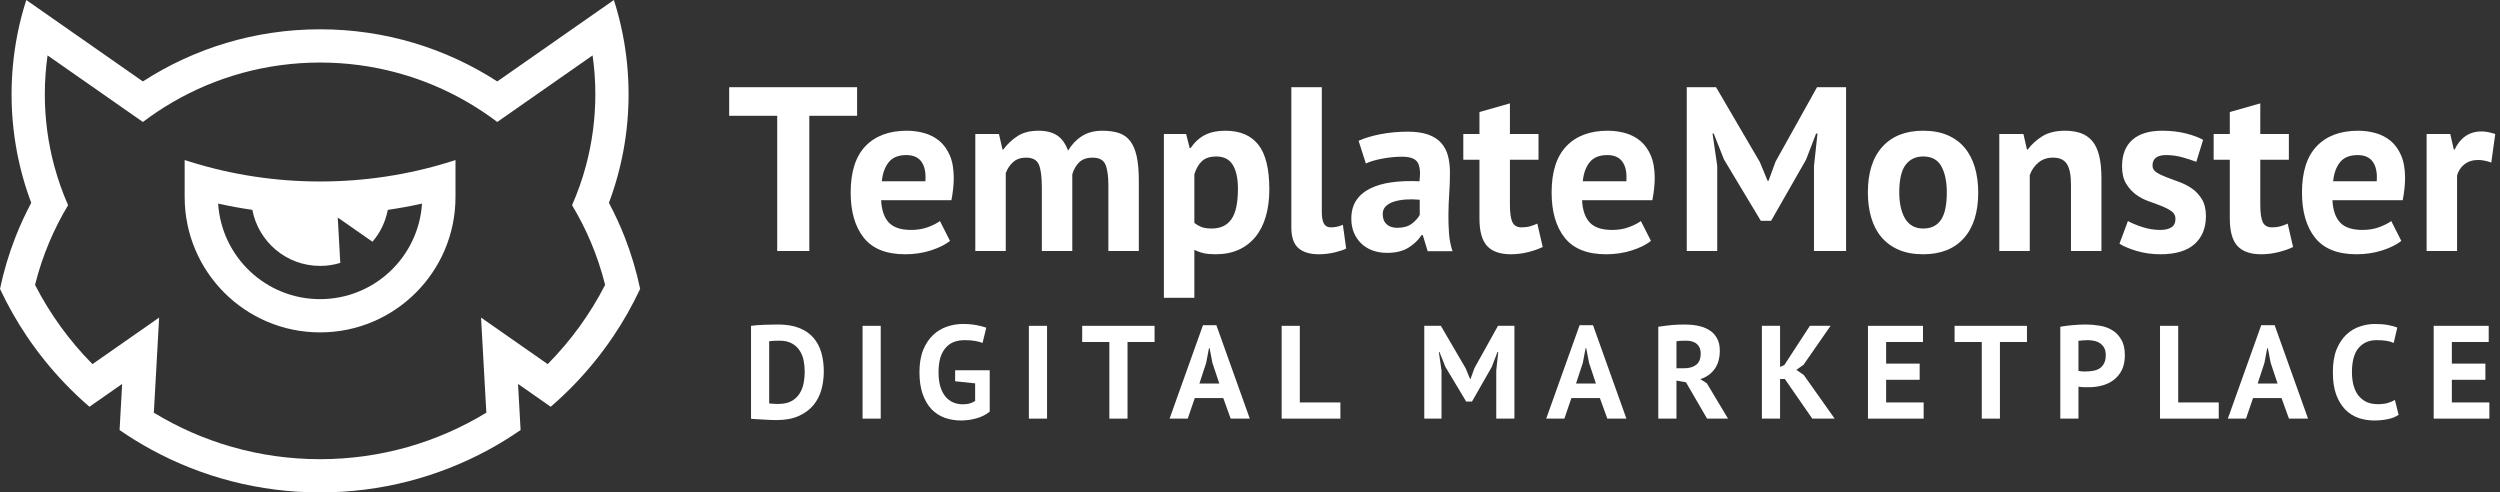
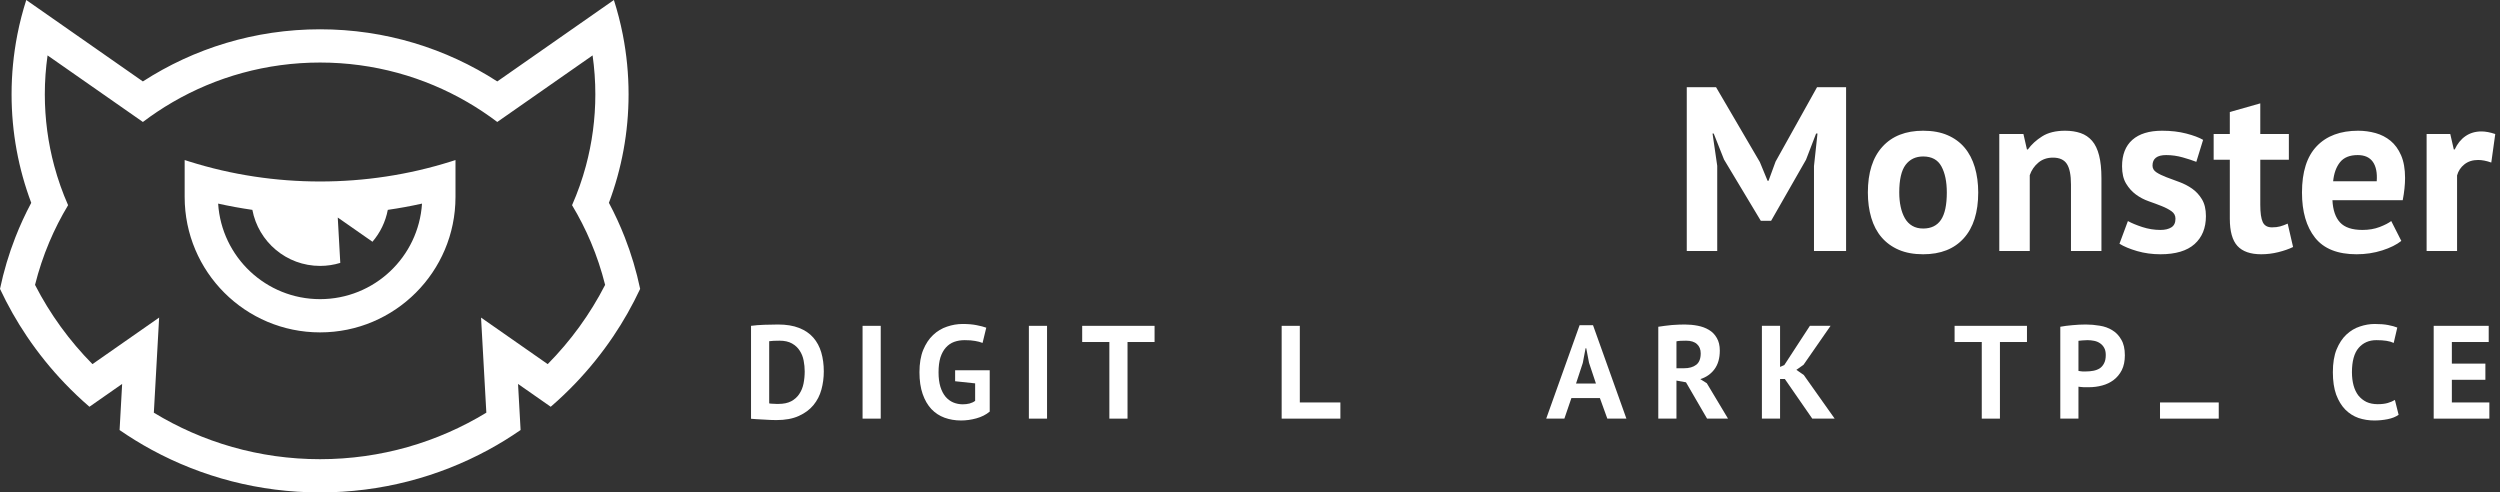
<svg xmlns="http://www.w3.org/2000/svg" width="330" height="65" viewBox="0 0 330 65" fill="none">
  <rect x="0" y="0" width="330" height="65" fill="#333333" stroke="none" />
-   <path fill-rule="evenodd" clip-rule="evenodd" d="M212.175 20.47C211.123 20.47 210.346 20.782 209.84 21.41C209.334 22.039 209.03 22.878 208.928 23.927H214.679C214.762 22.815 214.592 21.961 214.168 21.363C213.747 20.767 213.082 20.47 212.175 20.47ZM217.927 31.801C217.307 32.295 216.467 32.713 215.405 33.053C214.344 33.392 213.215 33.563 212.019 33.563C209.525 33.563 207.701 32.837 206.546 31.386C205.391 29.933 204.813 27.94 204.813 25.41C204.813 22.693 205.463 20.654 206.763 19.295C208.061 17.936 209.886 17.256 212.237 17.256C213.019 17.256 213.781 17.361 214.524 17.565C215.266 17.772 215.927 18.112 216.504 18.584C217.081 19.06 217.545 19.695 217.895 20.498C218.246 21.302 218.422 22.302 218.422 23.494C218.422 23.927 218.395 24.39 218.344 24.885C218.292 25.38 218.215 25.893 218.112 26.43H208.834C208.896 27.725 209.232 28.704 209.839 29.363C210.447 30.02 211.431 30.352 212.791 30.352C213.638 30.352 214.395 30.222 215.066 29.965C215.736 29.706 216.246 29.445 216.596 29.178L217.927 31.801ZM193.156 17.691H195.289V14.786L199.309 13.644V17.691H203.082V21.085H199.309V27.017C199.309 28.085 199.417 28.853 199.634 29.316C199.85 29.78 200.259 30.011 200.856 30.011C201.268 30.011 201.623 29.969 201.922 29.887C202.221 29.805 202.557 29.682 202.927 29.518L203.638 32.605C203.082 32.874 202.432 33.101 201.69 33.285C200.948 33.469 200.196 33.563 199.433 33.563C198.01 33.563 196.965 33.197 196.294 32.467C195.624 31.735 195.289 30.537 195.289 28.869V21.085H193.156V17.691ZM184.435 30.072C185.239 30.072 185.879 29.894 186.352 29.533C186.826 29.173 187.177 28.786 187.405 28.375V26.367C186.766 26.304 186.152 26.296 185.564 26.336C184.976 26.378 184.456 26.47 184.002 26.615C183.548 26.757 183.188 26.965 182.919 27.232C182.653 27.499 182.517 27.839 182.517 28.25C182.517 28.826 182.688 29.276 183.028 29.593C183.367 29.913 183.837 30.072 184.435 30.072ZM179.334 18.584C180.158 18.214 181.137 17.921 182.27 17.704C183.404 17.489 184.589 17.38 185.827 17.38C186.899 17.38 187.796 17.51 188.517 17.765C189.239 18.023 189.812 18.39 190.233 18.864C190.656 19.335 190.954 19.903 191.13 20.561C191.306 21.22 191.394 21.961 191.394 22.785C191.394 23.691 191.363 24.601 191.3 25.517C191.239 26.434 191.202 27.335 191.193 28.219C191.182 29.104 191.208 29.965 191.269 30.799C191.33 31.632 191.486 32.42 191.733 33.159H188.455L187.805 31.03H187.652C187.24 31.668 186.667 32.22 185.935 32.682C185.203 33.145 184.26 33.377 183.105 33.377C182.384 33.377 181.734 33.27 181.157 33.053C180.58 32.837 180.085 32.528 179.673 32.126C179.261 31.725 178.942 31.251 178.714 30.706C178.487 30.161 178.375 29.546 178.375 28.869C178.375 27.922 178.585 27.123 179.009 26.476C179.431 25.826 180.04 25.302 180.833 24.899C181.626 24.499 182.575 24.221 183.678 24.067C184.782 23.912 186.012 23.866 187.373 23.927C187.518 22.773 187.434 21.946 187.126 21.441C186.816 20.937 186.126 20.685 185.053 20.685C184.25 20.685 183.399 20.767 182.502 20.933C181.606 21.096 180.868 21.312 180.292 21.58L179.334 18.584ZM174.478 27.94C174.478 28.662 174.57 29.186 174.756 29.518C174.942 29.847 175.24 30.011 175.652 30.011C175.9 30.011 176.142 29.992 176.379 29.95C176.617 29.908 176.911 29.817 177.261 29.672L177.693 32.82C177.364 32.984 176.859 33.152 176.179 33.316C175.499 33.481 174.796 33.563 174.076 33.563C172.9 33.563 172.003 33.289 171.385 32.745C170.767 32.198 170.457 31.299 170.457 30.043V11.512H174.478V27.94ZM160.531 20.654C159.747 20.654 159.134 20.851 158.691 21.241C158.248 21.632 157.902 22.217 157.655 23V29.424C157.944 29.651 158.258 29.831 158.598 29.965C158.938 30.098 159.386 30.165 159.944 30.165C161.098 30.165 161.963 29.758 162.539 28.946C163.118 28.133 163.407 26.79 163.407 24.915C163.407 23.555 163.18 22.506 162.727 21.765C162.273 21.026 161.541 20.654 160.531 20.654ZM153.634 17.691H156.571L157.036 19.543H157.159C157.696 18.759 158.33 18.184 159.061 17.812C159.794 17.443 160.684 17.256 161.737 17.256C163.674 17.256 165.129 17.87 166.097 19.094C167.066 20.317 167.551 22.291 167.551 25.008C167.551 26.327 167.395 27.514 167.086 28.575C166.777 29.636 166.319 30.537 165.71 31.277C165.103 32.017 164.36 32.584 163.484 32.976C162.607 33.367 161.602 33.563 160.469 33.563C159.83 33.563 159.303 33.515 158.892 33.422C158.479 33.331 158.067 33.181 157.655 32.976V39.306H153.634V17.691ZM137.523 33.131V24.73C137.523 23.309 137.388 22.302 137.12 21.704C136.853 21.108 136.297 20.807 135.45 20.807C134.749 20.807 134.183 20.999 133.749 21.379C133.316 21.759 132.987 22.248 132.76 22.846V33.131H128.741V17.691H131.863L132.327 19.727H132.45C132.924 19.068 133.529 18.493 134.26 17.999C134.993 17.503 135.936 17.256 137.09 17.256C138.079 17.256 138.888 17.458 139.517 17.859C140.145 18.262 140.636 18.935 140.986 19.883C141.46 19.08 142.069 18.441 142.81 17.967C143.552 17.494 144.45 17.256 145.5 17.256C146.367 17.256 147.104 17.361 147.712 17.565C148.32 17.772 148.815 18.125 149.196 18.63C149.578 19.135 149.861 19.809 150.047 20.654C150.233 21.496 150.325 22.568 150.325 23.866V33.131H146.305V24.453C146.305 23.238 146.176 22.327 145.918 21.719C145.662 21.112 145.089 20.807 144.202 20.807C143.481 20.807 142.909 21.003 142.486 21.394C142.063 21.786 141.748 22.322 141.542 23V33.131H137.523ZM119.649 20.47C118.596 20.47 117.818 20.782 117.314 21.41C116.808 22.039 116.504 22.878 116.401 23.927H122.152C122.235 22.815 122.066 21.961 121.642 21.363C121.22 20.767 120.555 20.47 119.649 20.47ZM125.401 31.801C124.781 32.295 123.942 32.713 122.881 33.053C121.819 33.392 120.69 33.563 119.493 33.563C116.999 33.563 115.175 32.837 114.02 31.386C112.866 29.933 112.288 27.94 112.288 25.41C112.288 22.693 112.938 20.654 114.237 19.295C115.536 17.936 117.36 17.256 119.711 17.256C120.494 17.256 121.257 17.361 121.998 17.565C122.741 17.772 123.4 18.112 123.978 18.584C124.556 19.06 125.019 19.695 125.369 20.498C125.72 21.302 125.895 22.302 125.895 23.494C125.895 23.927 125.868 24.39 125.819 24.885C125.768 25.38 125.689 25.893 125.586 26.43H116.308C116.371 27.725 116.706 28.704 117.314 29.363C117.922 30.02 118.906 30.352 120.266 30.352C121.112 30.352 121.869 30.222 122.54 29.965C123.211 29.706 123.721 29.445 124.071 29.178L125.401 31.801ZM113.136 15.282H106.828V33.132H102.592V15.282H96.251V11.513H113.136V15.282Z" fill="white" />
  <path fill-rule="evenodd" clip-rule="evenodd" d="M328.849 21.456C328.21 21.23 327.632 21.117 327.116 21.117C326.395 21.117 325.793 21.307 325.308 21.689C324.822 22.07 324.499 22.558 324.333 23.155V33.132H320.313V17.691H323.436L323.901 19.726H324.024C324.375 18.966 324.849 18.378 325.447 17.968C326.044 17.556 326.746 17.349 327.549 17.349C328.084 17.349 328.694 17.463 329.374 17.691L328.849 21.456ZM311.221 20.47C310.169 20.47 309.392 20.782 308.886 21.41C308.381 22.039 308.078 22.877 307.974 23.927H313.727C313.809 22.815 313.638 21.961 313.216 21.363C312.793 20.767 312.128 20.47 311.221 20.47ZM316.975 31.801C316.355 32.294 315.514 32.713 314.454 33.053C313.391 33.392 312.263 33.563 311.066 33.563C308.572 33.563 306.748 32.837 305.593 31.386C304.438 29.933 303.862 27.94 303.862 25.41C303.862 22.693 304.51 20.654 305.81 19.295C307.108 17.936 308.933 17.256 311.284 17.256C312.067 17.256 312.83 17.361 313.571 17.565C314.315 17.772 314.973 18.112 315.551 18.584C316.128 19.06 316.592 19.695 316.943 20.498C317.293 21.302 317.469 22.302 317.469 23.494C317.469 23.927 317.443 24.39 317.391 24.885C317.34 25.38 317.263 25.892 317.159 26.43H307.882C307.943 27.725 308.279 28.704 308.886 29.363C309.495 30.02 310.48 30.352 311.841 30.352C312.685 30.352 313.442 30.222 314.113 29.965C314.783 29.706 315.293 29.445 315.644 29.178L316.975 31.801ZM292.202 17.691H294.336V14.786L298.357 13.644V17.691H302.13V21.085H298.357V27.017C298.357 28.085 298.465 28.853 298.682 29.316C298.898 29.78 299.305 30.011 299.903 30.011C300.315 30.011 300.671 29.969 300.97 29.887C301.27 29.805 301.603 29.682 301.975 29.518L302.686 32.605C302.13 32.874 301.48 33.101 300.738 33.285C299.995 33.469 299.244 33.563 298.48 33.563C297.058 33.563 296.012 33.197 295.342 32.467C294.671 31.735 294.336 30.536 294.336 28.868V21.085H292.202V17.691ZM287.162 28.868C287.162 28.457 286.987 28.128 286.636 27.881C286.286 27.632 285.853 27.407 285.337 27.2C284.822 26.994 284.254 26.785 283.636 26.567C283.017 26.351 282.451 26.053 281.936 25.673C281.42 25.291 280.987 24.809 280.636 24.221C280.286 23.634 280.111 22.877 280.111 21.95C280.111 20.428 280.565 19.264 281.471 18.46C282.379 17.658 283.688 17.256 285.399 17.256C286.574 17.256 287.636 17.38 288.585 17.627C289.533 17.873 290.275 18.152 290.81 18.46L289.914 21.363C289.439 21.178 288.843 20.983 288.12 20.776C287.399 20.572 286.666 20.47 285.925 20.47C284.729 20.47 284.131 20.933 284.131 21.857C284.131 22.228 284.306 22.526 284.657 22.753C285.008 22.98 285.44 23.191 285.956 23.387C286.471 23.583 287.039 23.794 287.656 24.02C288.275 24.245 288.843 24.539 289.358 24.899C289.873 25.259 290.305 25.728 290.656 26.304C291.006 26.883 291.182 27.624 291.182 28.528C291.182 30.094 290.682 31.323 289.681 32.22C288.681 33.113 287.181 33.563 285.182 33.563C284.09 33.563 283.064 33.422 282.106 33.145C281.147 32.866 280.369 32.544 279.77 32.173L280.884 29.178C281.357 29.445 281.987 29.706 282.771 29.965C283.554 30.222 284.358 30.352 285.182 30.352C285.78 30.352 286.26 30.238 286.619 30.011C286.981 29.784 287.162 29.405 287.162 28.868ZM273.369 33.131V24.359C273.369 23.104 273.188 22.198 272.827 21.641C272.467 21.085 271.854 20.807 270.989 20.807C270.225 20.807 269.581 21.029 269.056 21.472C268.53 21.915 268.155 22.466 267.927 23.125V33.131H263.906V17.691H267.092L267.556 19.726H267.68C268.155 19.068 268.782 18.493 269.566 17.999C270.35 17.503 271.359 17.256 272.597 17.256C273.359 17.256 274.039 17.361 274.637 17.565C275.236 17.772 275.741 18.112 276.153 18.584C276.565 19.06 276.874 19.702 277.08 20.514C277.287 21.327 277.39 22.333 277.39 23.525V33.131H273.369ZM250.701 25.41C250.701 26.088 250.763 26.717 250.888 27.294C251.011 27.87 251.197 28.374 251.444 28.807C251.692 29.239 252.016 29.573 252.418 29.809C252.821 30.047 253.3 30.165 253.857 30.165C254.909 30.165 255.691 29.784 256.206 29.022C256.721 28.262 256.979 27.056 256.979 25.41C256.979 23.99 256.742 22.841 256.268 21.967C255.794 21.092 254.991 20.654 253.857 20.654C252.867 20.654 252.093 21.026 251.536 21.765C250.98 22.506 250.701 23.721 250.701 25.41ZM246.558 25.41C246.558 22.795 247.197 20.782 248.476 19.373C249.754 17.961 251.548 17.256 253.857 17.256C255.094 17.256 256.165 17.451 257.072 17.843C257.98 18.233 258.733 18.786 259.33 19.494C259.928 20.207 260.376 21.066 260.675 22.075C260.974 23.083 261.125 24.193 261.125 25.41C261.125 28.023 260.489 30.036 259.222 31.445C257.955 32.858 256.165 33.563 253.857 33.563C252.621 33.563 251.548 33.367 250.641 32.976C249.733 32.584 248.976 32.033 248.367 31.323C247.759 30.615 247.305 29.754 247.007 28.744C246.708 27.737 246.558 26.624 246.558 25.41ZM239.446 21.919L239.909 17.627H239.725L238.394 21.085L233.787 29.146H232.426L227.57 21.057L226.21 17.627H226.055L226.674 21.888V33.132H222.653V11.512H226.52L232.302 21.395L233.321 23.865H233.446L234.374 21.333L239.848 11.512H243.683V33.132H239.446V21.919Z" fill="white" />
  <path fill-rule="evenodd" clip-rule="evenodd" d="M42.25 39.487C35.096 39.487 29.246 33.916 28.794 26.876C30.281 27.206 31.787 27.482 33.312 27.702C34.109 31.914 37.806 35.1 42.25 35.1C43.178 35.1 44.073 34.96 44.917 34.702L44.584 28.712L49.166 31.911C50.175 30.731 50.888 29.29 51.189 27.702C52.713 27.482 54.22 27.206 55.706 26.876C55.254 33.916 49.404 39.487 42.25 39.487ZM60.125 21.125H60.124C59.918 21.192 59.712 21.258 59.506 21.323C58.115 21.759 56.703 22.145 55.27 22.477C53.847 22.806 52.404 23.082 50.944 23.303C48.108 23.733 45.205 23.956 42.25 23.956C39.295 23.956 36.392 23.733 33.557 23.303C32.096 23.082 30.653 22.806 29.231 22.477C27.797 22.145 26.385 21.759 24.995 21.323C24.788 21.258 24.582 21.192 24.377 21.125H24.375C24.375 21.125 24.375 25.908 24.375 26C24.375 35.872 32.378 43.875 42.25 43.875C52.119 43.875 60.12 35.878 60.125 26.01V21.125Z" fill="white" />
  <path fill-rule="evenodd" clip-rule="evenodd" d="M72.296 48.064L63.498 41.922L64.197 54.472C57.8 58.368 50.287 60.613 42.25 60.613C34.215 60.613 26.703 58.369 20.307 54.475L21.006 41.919L12.204 48.064C9.174 45 6.608 41.476 4.624 37.604C5.109 35.662 5.739 33.778 6.505 31.964C7.219 30.273 8.051 28.643 8.989 27.084C8.253 25.414 7.639 23.679 7.158 21.889C6.349 18.877 5.916 15.711 5.916 12.444C5.916 10.702 6.041 8.99 6.278 7.313L18.862 16.1C20.112 15.154 21.421 14.281 22.784 13.489C28.505 10.162 35.155 8.255 42.25 8.255C49.346 8.255 55.995 10.162 61.717 13.489C63.079 14.281 64.388 15.154 65.639 16.1L78.222 7.313C78.459 8.99 78.585 10.702 78.585 12.444C78.585 15.711 78.15 18.877 77.342 21.889C76.861 23.679 76.247 25.414 75.511 27.084C76.449 28.643 77.281 30.273 77.995 31.965C78.761 33.778 79.391 35.662 79.876 37.604C77.892 41.476 75.326 45 72.296 48.064ZM82.472 31.327C81.861 29.762 81.159 28.243 80.376 26.773C82.052 22.316 82.972 17.487 82.972 12.443C82.972 9.773 82.712 7.164 82.221 4.637C82.215 4.603 82.208 4.569 82.202 4.534C81.898 2.99 81.506 1.476 81.033 0L65.641 10.749C58.9 6.395 50.871 3.867 42.25 3.867C33.629 3.867 25.599 6.395 18.859 10.749L3.467 0C2.994 1.476 2.602 2.99 2.298 4.534C2.291 4.569 2.285 4.603 2.278 4.638C1.788 7.164 1.528 9.773 1.528 12.443C1.528 17.487 2.447 22.316 4.124 26.773C3.341 28.243 2.639 29.762 2.028 31.327C1.173 33.515 0.492 35.789 0 38.133C1.027 40.323 2.216 42.422 3.557 44.41C5.047 46.618 6.721 48.692 8.558 50.61C9.59 51.688 10.674 52.717 11.805 53.693L16.123 50.677L15.785 56.766C17.151 57.709 18.568 58.584 20.034 59.379C26.639 62.964 34.207 65 42.25 65C50.295 65 57.864 62.963 64.469 59.377C65.936 58.581 67.353 57.706 68.719 56.763L68.381 50.68L72.695 53.693C73.826 52.717 74.91 51.688 75.942 50.61C77.778 48.692 79.453 46.618 80.943 44.41C82.284 42.422 83.473 40.323 84.5 38.133C84.008 35.789 83.327 33.515 82.472 31.327Z" fill="white" />
  <path d="M99.135 43.01C99.379 42.975 99.654 42.946 99.957 42.922C100.272 42.899 100.593 42.882 100.919 42.87C101.246 42.858 101.561 42.852 101.864 42.852C102.179 42.841 102.459 42.835 102.704 42.835C103.789 42.835 104.717 42.986 105.487 43.29C106.256 43.593 106.881 44.019 107.359 44.567C107.837 45.115 108.187 45.769 108.409 46.527C108.63 47.285 108.741 48.12 108.741 49.029C108.741 49.858 108.636 50.657 108.426 51.427C108.216 52.197 107.866 52.879 107.376 53.474C106.886 54.069 106.239 54.547 105.434 54.909C104.641 55.271 103.655 55.451 102.477 55.451C102.29 55.451 102.039 55.446 101.724 55.434C101.421 55.422 101.1 55.405 100.762 55.381C100.435 55.37 100.12 55.352 99.817 55.329C99.514 55.317 99.286 55.3 99.135 55.276V43.01ZM102.897 44.97C102.64 44.97 102.378 44.976 102.109 44.987C101.853 44.999 101.66 45.016 101.532 45.04V53.247C101.578 53.258 101.654 53.27 101.759 53.282C101.876 53.282 101.998 53.287 102.127 53.299C102.255 53.299 102.378 53.305 102.494 53.317C102.611 53.317 102.698 53.317 102.757 53.317C103.433 53.317 103.993 53.2 104.437 52.967C104.892 52.722 105.247 52.401 105.504 52.004C105.772 51.608 105.959 51.153 106.064 50.639C106.169 50.114 106.221 49.578 106.221 49.029C106.221 48.551 106.175 48.073 106.081 47.594C105.988 47.105 105.813 46.667 105.557 46.282C105.312 45.897 104.973 45.582 104.542 45.337C104.11 45.092 103.562 44.97 102.897 44.97Z" fill="white" />
  <path d="M113.859 43.01H116.256V55.259H113.859V43.01Z" fill="white" />
  <path d="M126.076 48.872H130.643V54.331C130.153 54.74 129.564 55.037 128.876 55.224C128.199 55.411 127.528 55.504 126.863 55.504C126.082 55.504 125.352 55.381 124.676 55.136C124.011 54.892 123.433 54.512 122.943 53.999C122.454 53.474 122.069 52.809 121.789 52.004C121.509 51.199 121.369 50.243 121.369 49.134C121.369 47.98 121.532 47 121.859 46.195C122.197 45.378 122.634 44.719 123.171 44.217C123.719 43.704 124.332 43.337 125.008 43.115C125.685 42.882 126.373 42.765 127.073 42.765C127.773 42.765 128.386 42.817 128.911 42.922C129.447 43.027 129.873 43.138 130.188 43.255L129.698 45.267C129.406 45.151 129.08 45.063 128.718 45.005C128.356 44.935 127.896 44.9 127.336 44.9C126.834 44.9 126.373 44.976 125.953 45.127C125.533 45.279 125.166 45.53 124.851 45.88C124.548 46.218 124.308 46.655 124.133 47.192C123.97 47.729 123.888 48.382 123.888 49.152C123.888 49.887 123.97 50.523 124.133 51.059C124.297 51.584 124.524 52.022 124.816 52.372C125.107 52.71 125.446 52.961 125.831 53.124C126.227 53.287 126.647 53.369 127.091 53.369C127.394 53.369 127.691 53.334 127.983 53.264C128.275 53.182 128.52 53.066 128.718 52.914V50.604L126.076 50.324V48.872Z" fill="white" />
  <path d="M135.812 43.01H138.209V55.259H135.812V43.01Z" fill="white" />
  <path d="M152.403 45.145H148.833V55.259H146.436V45.145H142.849V43.01H152.403V45.145Z" fill="white" />
-   <path d="M161.471 52.547H157.709L156.782 55.259H154.384L158.794 42.922H160.561L164.971 55.259H162.451L161.471 52.547ZM158.322 50.622H160.946L160.036 47.892L159.669 45.967H159.582L159.214 47.91L158.322 50.622Z" fill="white" />
  <path d="M176.931 55.259H169.179V43.01H171.576V53.124H176.931V55.259Z" fill="white" />
-   <path d="M197.506 48.907L197.769 46.475H197.664L196.911 48.434L194.304 53.002H193.534L190.787 48.417L190.017 46.475H189.929L190.279 48.889V55.259H188.004V43.01H190.192L193.464 48.609L194.041 50.009H194.111L194.636 48.574L197.734 43.01H199.903V55.259H197.506V48.907Z" fill="white" />
  <path d="M211.187 52.547H207.424L206.497 55.259H204.1L208.509 42.922H210.277L214.686 55.259H212.167L211.187 52.547ZM208.037 50.622H210.662L209.752 47.892L209.384 45.967H209.297L208.929 47.91L208.037 50.622Z" fill="white" />
  <path d="M218.894 43.132C219.163 43.086 219.448 43.045 219.752 43.01C220.067 42.963 220.376 42.928 220.679 42.905C220.994 42.882 221.297 42.864 221.589 42.852C221.881 42.841 222.149 42.835 222.394 42.835C222.966 42.835 223.526 42.887 224.074 42.992C224.634 43.097 225.13 43.278 225.561 43.535C226.005 43.791 226.354 44.147 226.611 44.602C226.879 45.045 227.014 45.605 227.014 46.282C227.014 47.285 226.78 48.102 226.314 48.732C225.847 49.362 225.223 49.799 224.441 50.044L225.299 50.587L228.099 55.259H225.334L222.551 50.464L221.292 50.237V55.259H218.894V43.132ZM222.569 44.97C222.324 44.97 222.079 44.976 221.834 44.987C221.601 44.999 221.42 45.022 221.292 45.057V48.609H222.306C222.971 48.609 223.502 48.458 223.899 48.154C224.295 47.851 224.494 47.349 224.494 46.65C224.494 46.125 224.33 45.716 224.004 45.425C223.677 45.121 223.199 44.97 222.569 44.97Z" fill="white" />
  <path d="M235.598 50.027H234.968V55.259H232.571V43.01H234.968V48.434L235.528 48.19L238.905 43.01H241.635L238.065 48.154L237.12 48.819L238.1 49.502L242.177 55.259H239.22L235.598 50.027Z" fill="white" />
-   <path d="M246.571 43.01H253.833V45.145H248.969V47.997H253.396V50.132H248.969V53.124H253.921V55.259H246.571V43.01Z" fill="white" />
  <path d="M267.56 45.145H263.991V55.259H261.593V45.145H258.006V43.01H267.56V45.145Z" fill="white" />
  <path d="M271.959 43.132C272.449 43.039 272.985 42.969 273.569 42.922C274.164 42.864 274.753 42.835 275.336 42.835C275.943 42.835 276.549 42.887 277.156 42.992C277.774 43.086 278.328 43.284 278.818 43.587C279.308 43.879 279.705 44.293 280.008 44.83C280.323 45.355 280.481 46.043 280.481 46.895C280.481 47.664 280.347 48.318 280.078 48.854C279.81 49.379 279.454 49.811 279.011 50.149C278.568 50.488 278.06 50.733 277.488 50.884C276.928 51.036 276.345 51.112 275.739 51.112C275.68 51.112 275.587 51.112 275.459 51.112C275.33 51.112 275.196 51.112 275.056 51.112C274.916 51.1 274.776 51.088 274.636 51.077C274.508 51.065 274.415 51.053 274.356 51.042V55.259H271.959V43.132ZM275.529 44.9C275.295 44.9 275.074 44.911 274.864 44.935C274.654 44.946 274.484 44.964 274.356 44.987V48.959C274.403 48.971 274.473 48.983 274.566 48.994C274.659 49.006 274.759 49.018 274.864 49.029C274.969 49.029 275.068 49.029 275.161 49.029C275.266 49.029 275.342 49.029 275.389 49.029C275.704 49.029 276.013 49 276.316 48.942C276.631 48.884 276.911 48.779 277.156 48.627C277.401 48.464 277.593 48.242 277.733 47.962C277.885 47.682 277.961 47.315 277.961 46.86C277.961 46.475 277.891 46.16 277.751 45.915C277.611 45.658 277.424 45.454 277.191 45.302C276.969 45.151 276.713 45.045 276.421 44.987C276.129 44.929 275.832 44.9 275.529 44.9Z" fill="white" />
-   <path d="M292.874 55.259H285.122V43.01H287.52V53.124H292.874V55.259Z" fill="white" />
-   <path d="M301.162 52.547H297.4L296.472 55.259H294.075L298.484 42.922H300.252L304.661 55.259H302.142L301.162 52.547ZM298.012 50.622H300.637L299.727 47.892L299.359 45.967H299.272L298.904 47.91L298.012 50.622Z" fill="white" />
+   <path d="M292.874 55.259H285.122V43.01V53.124H292.874V55.259Z" fill="white" />
  <path d="M316.617 54.752C316.244 55.02 315.765 55.212 315.182 55.329C314.61 55.446 314.021 55.504 313.415 55.504C312.68 55.504 311.98 55.393 311.315 55.171C310.662 54.938 310.084 54.571 309.582 54.069C309.081 53.556 308.678 52.897 308.375 52.092C308.083 51.275 307.938 50.289 307.938 49.134C307.938 47.933 308.101 46.93 308.428 46.125C308.766 45.308 309.197 44.655 309.722 44.165C310.259 43.663 310.854 43.307 311.507 43.097C312.161 42.876 312.814 42.765 313.467 42.765C314.167 42.765 314.756 42.812 315.234 42.905C315.724 42.998 316.127 43.109 316.442 43.237L315.969 45.267C315.701 45.139 315.38 45.045 315.007 44.987C314.645 44.929 314.202 44.9 313.677 44.9C312.709 44.9 311.927 45.244 311.332 45.932C310.749 46.62 310.457 47.688 310.457 49.134C310.457 49.764 310.527 50.342 310.667 50.867C310.807 51.38 311.017 51.823 311.297 52.197C311.589 52.558 311.945 52.844 312.365 53.054C312.796 53.252 313.292 53.352 313.852 53.352C314.377 53.352 314.82 53.299 315.182 53.194C315.544 53.089 315.859 52.955 316.127 52.792L316.617 54.752Z" fill="white" />
  <path d="M321.247 43.01H328.509V45.145H323.644V47.997H328.071V50.132H323.644V53.124H328.596V55.259H321.247V43.01Z" fill="white" />
</svg>